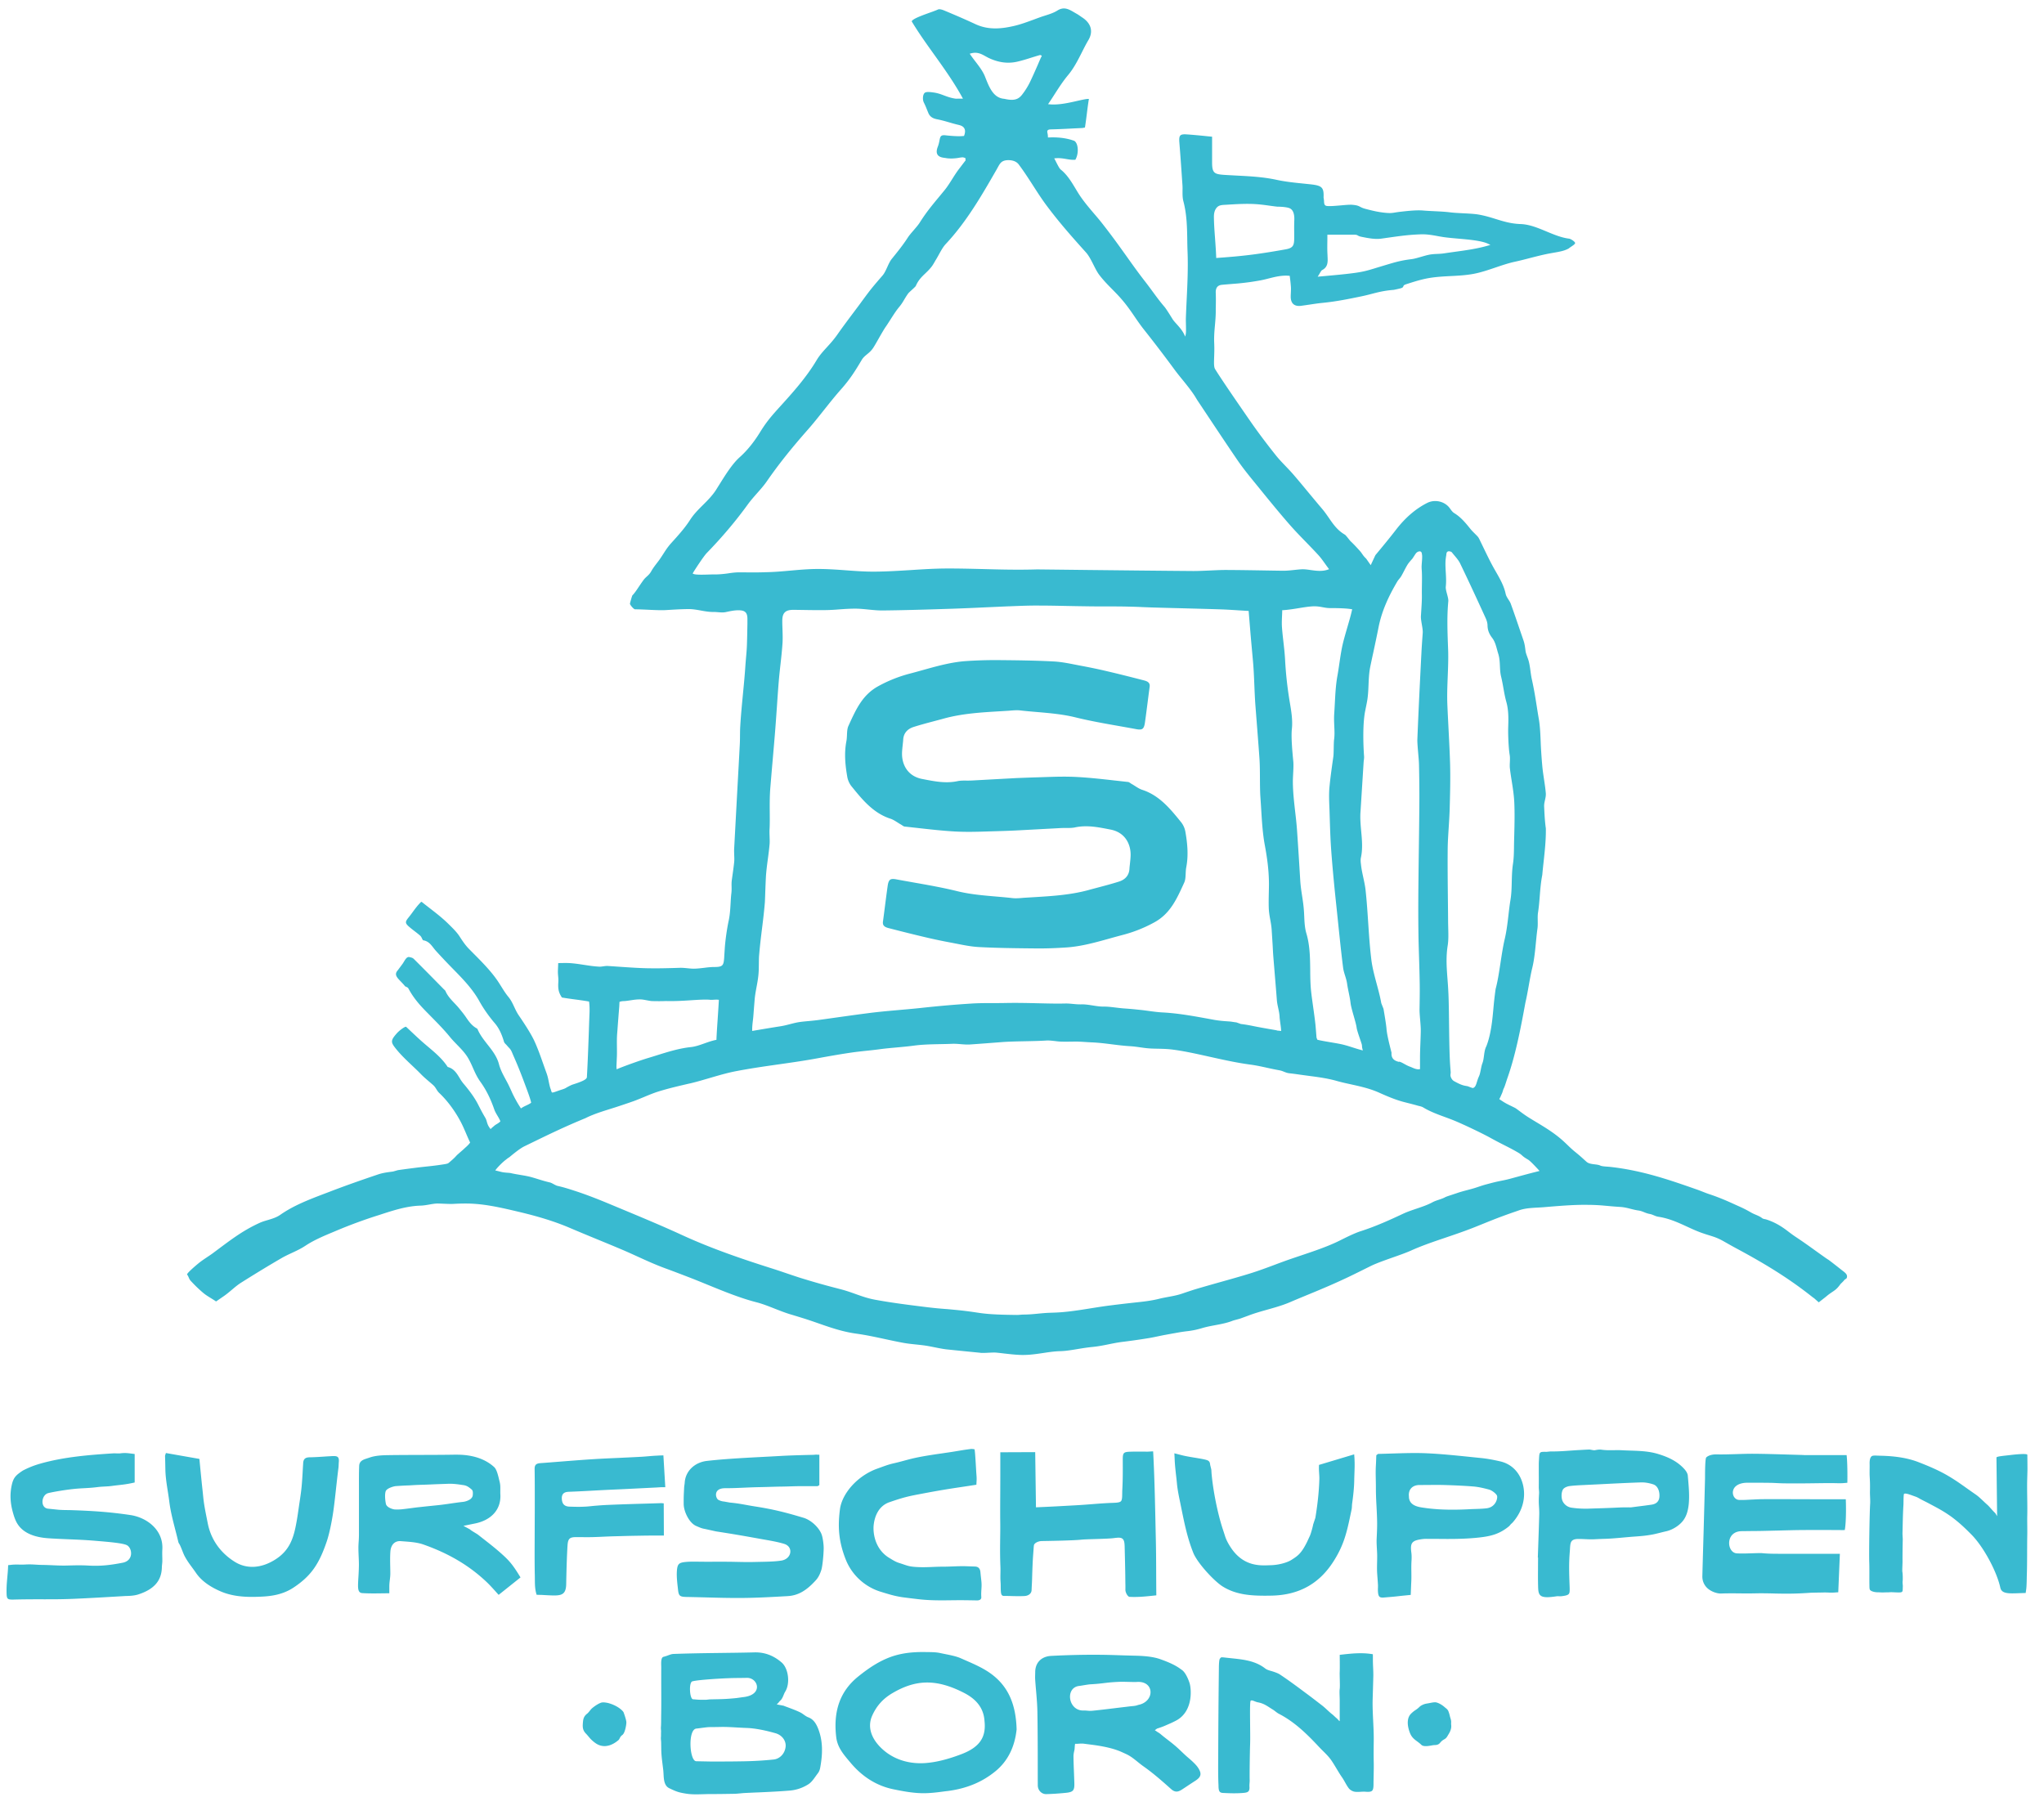
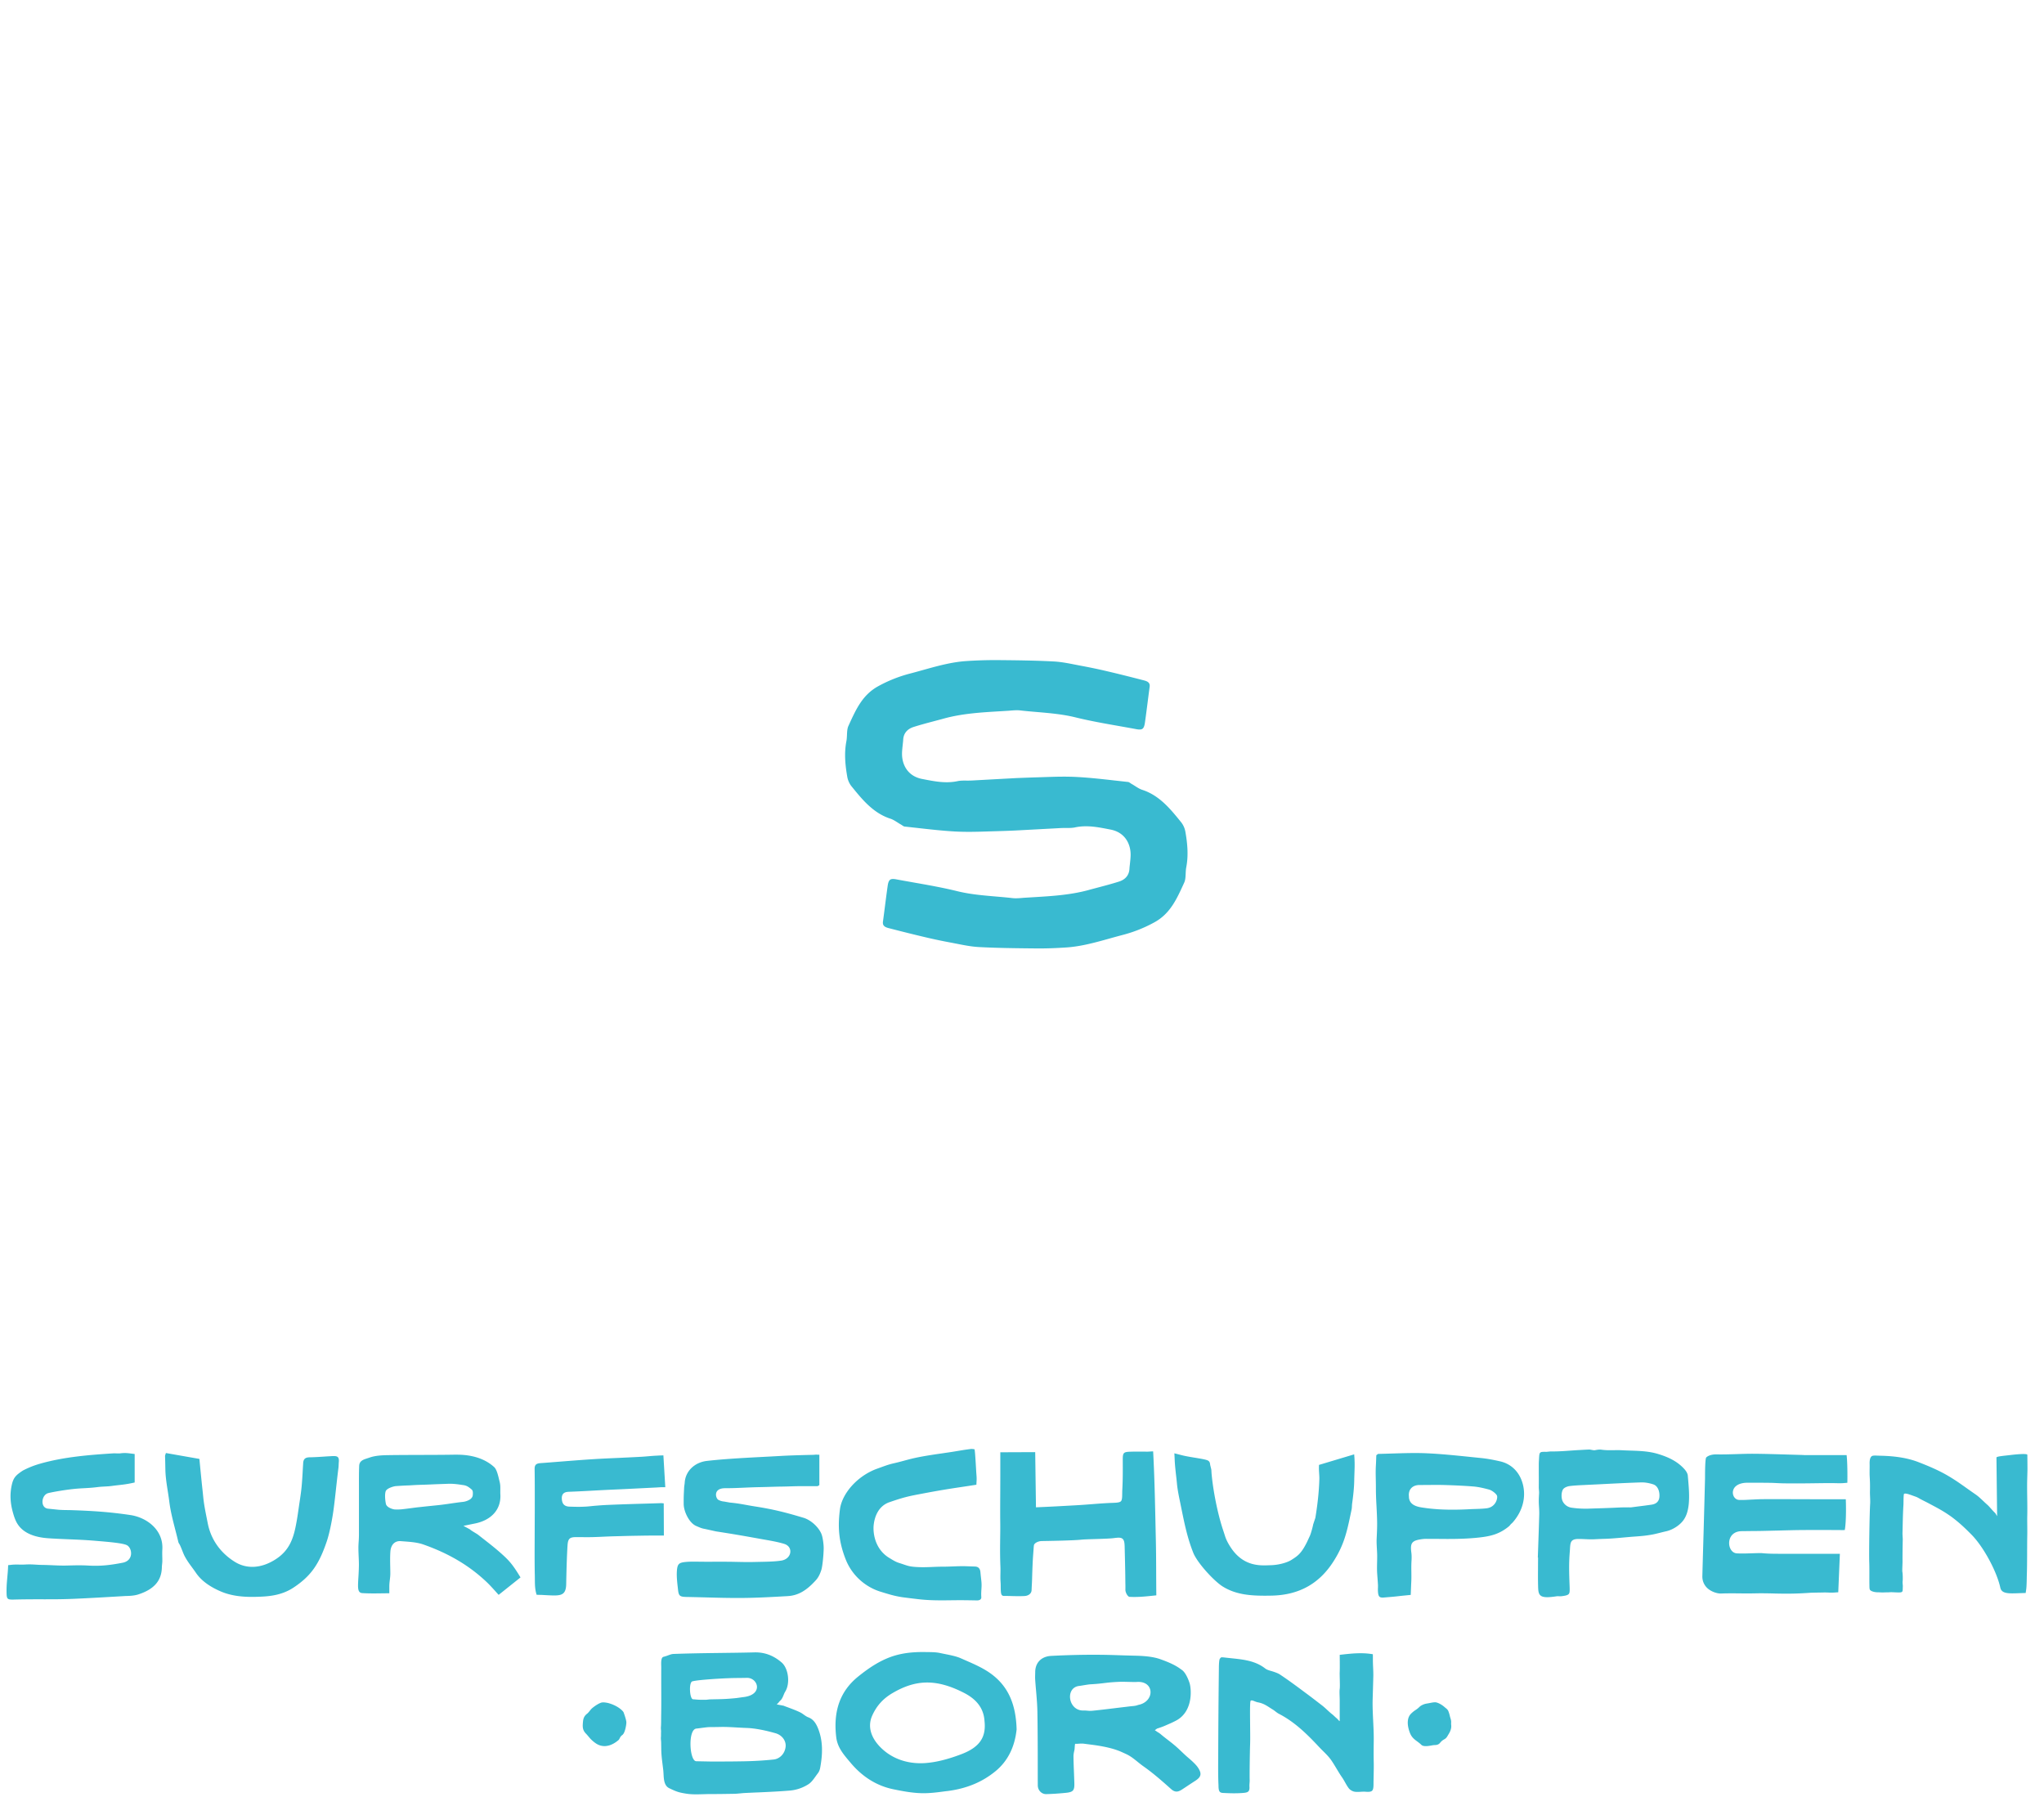
<svg xmlns="http://www.w3.org/2000/svg" width="430" height="380" fill="none">
  <path fill="#39BAD0" d="M139.528 372.389c.03.26.04.53.06.8.06 1.15.12 2.5 1.21 3.02 1.58.76 2.05.9 3.54 1.14 1.14.19 2.35.15 3.52.12.46-.01.91-.03 1.37-.03 1.89 0 3.64-.03 5.35-.06.36-.01.72-.05 1.08-.08.3-.03.6-.06.9-.08 1.04-.05 2.09-.1 3.13-.14 2.23-.1 4.13-.19 6.39-.37 1.34-.11 2.64-.5 3.93-1.3.85-.53 1.33-1.41 2.07-2.38.22-.28.39-.69.47-1.15.51-2.77.63-5.56-.46-8.27-.52-1.29-1.14-1.98-2.07-2.33-.58-.22-1.05-.7-1.59-.98-1.04-.55-3.38-1.34-3.58-1.45l-1.44-.27.4-.41c.21-.32.42-.42.61-.7.38-.57.45-1.06.77-1.58 1.08-1.73.69-4.89-.76-6.14-1.65-1.43-3.51-2.14-5.54-2.12h-.11c-5.44.14-11.03.11-17.09.33-.56.02-1.09.31-1.64.47-.13.04-.35.11-.48.14-.62.17-.45 1.61-.46 2.32-.02 4.13.04 6.79-.02 10.15-.01.72.01 1.61-.05 2.32-.03.34.05.68.03 1.02-.02.22 0 .78-.02 1-.05.49.03.71.04 1.21.01.41.01.81.02 1.22 0 1.54.24 3.02.42 4.58zm6.11-18.66c1.07-.32 5.88-.62 8.23-.69 1.15-.03 2.17-.02 3.25-.05 2.36-.05 3.55 3.57-.74 4.05-.04 0-1.48.21-1.53.21-2.42.24-3.38.22-5.57.27l-.73.08h-1c-.66.01-1.39-.09-1.73-.1-.75 0-.94-3.54-.18-3.77zm.85 9.93c.75-.07 2.12-.3 2.78-.31.61-.02 1.24 0 1.85-.02 2.13-.07 3.79.13 5.96.2 1.7.06 3.78.46 6.04 1.1 1.4.39 2.25 1.57 2.16 2.78-.12 1.46-1.19 2.62-2.54 2.76-1.94.2-3.95.33-6.15.37l-1.87.03c-1.76.02-3.52.02-5.23.02l-3.01-.06c-1.43.02-1.82-6.69.01-6.87zm142.42-11.062c.02-.94-.09-2.32-.09-3.31 0-.41 0-.84-.01-1.27-2.37-.4-4.54-.15-6.97.13 0 0 .04 2.83 0 3.57-.04.74.09 3.05 0 3.6-.09.55 0 1.71 0 2.31v4.48l-.28-.22c-.07-.17-.48-.49-.6-.6-.3-.28-.47-.45-.62-.57-.8-.61-1.39-1.28-2.18-1.9-1.08-.83-2.16-1.67-3.25-2.48l-.26-.19c-1.74-1.3-3.54-2.64-5.38-3.86-.38-.25-.86-.42-1.32-.58-.55-.19-1.33-.33-1.78-.69-2.31-1.8-5.12-1.93-7.94-2.24l-.54-.06c-.25-.03-.47-.05-.65-.05-.25 0-.3.19-.4.28-.18.16-.22 1.4-.22 2.01-.09 7.63-.12 12.67-.14 18.34-.01 2-.04 4.37.06 6.28v.24c.04.83.11 1.34.9 1.38 1.19.06 2.6.13 4.18.01 1.04-.08 1.51-.2 1.43-1.34-.03-.42.07-1.01.05-1.43-.04-.7.03-5.83.09-7.48.09-2.19-.16-8.96.12-9.16.31-.23.86.22 1.57.35 1.3.24 2.04.88 3.08 1.51.46.28.8.64 1.28.89 3.49 1.79 6.23 4.6 8.49 7.02.27.28.54.56.82.83.51.51 1.04 1.03 1.49 1.62.71.91 1.78 2.91 2.44 3.83.55.77.89 1.62 1.48 2.39.22.28.62.54 1.02.66.72.2 1.69-.02 2.51.05.73.06 1.13 0 1.35-.2.22-.2.31-.61.31-1.36 0-1.26.08-3.26.05-4.5-.04-1.62-.02-3.11 0-4.75.03-2.76-.31-5.94-.23-8.65.05-1.65.1-3.27.14-4.89zm-89.491 24.191c3.96-.52 7.24-1.88 10.03-4.18 2.54-2.09 4.03-5.05 4.42-8.78-.14-5.17-1.7-9.19-5.75-11.96-1.53-1.05-3.301-1.82-5.011-2.57l-.959-.42c-1.23-.55-3.01-.81-4.36-1.11-.82-.18-1.71-.19-2.56-.2-.19 0-.37 0-.56-.01-.75-.01-1.46 0-2.14.04-2.04.11-3.78.47-5.37 1.07-2.12.81-4.171 2.06-6.641 4.06-3.76 3.04-5.259 7.21-4.599 12.74.25 2.09 1.45 3.52 2.73 5.04l.27.32c2.5 2.99 5.52 4.87 8.98 5.59 1.78.37 3.85.77 5.85.83 1.7.06 3.44-.17 5.13-.4l.54-.06zm-4.961-5.86c-3.75.21-7.099-1.05-9.449-3.56-1.75-1.87-2.541-4.16-1.521-6.43.92-2.06 2.271-3.56 4.231-4.72 4.91-2.9 9.22-3.06 15.03-.1 2.42 1.23 4.2 3.04 4.37 5.99.37 3.41-1.071 5.48-4.821 6.92-2.87 1.1-5.339 1.71-7.549 1.88-.11 0-.201.02-.291.02zm32.523-4.09c.16-.01.31-.02.46-.02.19-.01.37 0 .55.02l1.39.18c2.08.26 4.67.69 6.65 1.6.28.13.57.26.85.39 1.39.63 2.4 1.7 3.65 2.58 2.02 1.42 3.85 3.02 5.85 4.81.84.75 1.5.58 2.25.1.46-.3.92-.6 1.38-.91.48-.32.96-.63 1.44-.94 1.24-.8 1.4-1.48.63-2.69-.3-.48-.73-.91-1.14-1.3-.34-.33-.72-.65-1.08-.96-.68-.58-1.39-1.3-2.06-1.91-1.32-1.21-2.48-1.97-3.58-2.91-.15-.13-.25-.2-.43-.32-.13-.09-.46-.27-.52-.35l-.33-.2.46-.34c.57-.19 1.04-.34 1.54-.55 1.04-.45 2.08-.89 2.79-1.32 3.3-2.03 2.9-6.56 2.51-7.74-.27-.84-.85-2.18-1.56-2.7l-.36-.26c-1.26-.92-2.82-1.53-4.24-2.04-1.6-.57-3.63-.69-5.22-.73-1.47-.03-2.94-.08-4.4-.13-4.35-.14-8.88-.06-13.3.17-2.06.1-3.36 1.4-3.38 3.37 0 .15-.01.29-.01.44-.01.38-.02.76 0 1.14.05.8.12 1.59.19 2.39.13 1.5.26 3.04.28 4.57.05 3.07.07 6.77.07 9.79 0 1.84 0 3.68.01 5.52 0 .54.2 1.03.57 1.38.33.32.76.49 1.21.48 1.23-.03 2.54-.11 4.13-.27 1.55-.16 1.83-.49 1.78-2.1-.02-.66-.05-1.33-.07-1.99-.05-1.18-.1-2.39-.11-3.59 0-.45.1-.89.2-1.32.05-.19.07-.95.11-1.14l.03-.17h.17c.24 0 .45-.01.64-.03zm.06-12.15c.46-.05 1.74-.3 2.33-.34 2.97-.16 3.22-.42 6.33-.53.77-.03 2.75.08 3.52.03 3.71-.22 3.74 4.18.21 4.84l-.16.06c-.35.12-.73.16-1.09.19l-.32.03-2.01.24c-2.11.25-3.99.5-6.14.71h-.06c-.57.05-1.14-.08-1.7-.06-3.25.1-3.94-4.84-.91-5.17zm-95.868 5.523c-.32-.51-1.45-1.45-3.21-1.92 0 0-.85-.21-1.34-.12-.48.09-1.35.61-2.05 1.2-.34.28-.69.87-1.04 1.14-.8.62-.85 1.26-.91 1.96-.05.7-.11 1.45.58 2.18.3.31.58.65.85.97.35.42.97.95 1.44 1.24 2.24 1.36 4.34-.55 4.62-.78.28-.23.25-.67.81-1.07s.83-2.05.85-2.61c.02-.56-.6-2.19-.6-2.19zm170.719-2.082c-.63.02-.96.15-1.76.27-.46.07-1.11.32-1.48.67-.46.45-.72.59-1.01.79-.22.15-.45.33-.81.68-.34.35-.54.78-.62 1.25-.17.93.09 2 .42 2.83.54 1.33 1.46 1.56 2.38 2.46.55.55 2.12.11 2.61.06.44-.02.93.01 1.33-.48.79-.96 1.06-.51 1.64-1.56.17-.31.83-1.17.7-2.2-.04-.31.02-.59-.02-.88-.05-.34-.19-.67-.26-1-.07-.32-.17-.65-.3-.99-.16-.42-.48-.6-.79-.87-.69-.62-1.57-1.04-2.03-1.03zM173.28 325.68c0-.88-.21-2.24-.42-2.82-.5-1.41-2.15-3.05-3.83-3.55-3.83-1.15-6.36-1.78-10.11-2.37-2.19-.34-3.21-.63-5.39-.83l-1.16-.21c-.59-.05-.93-.2-1.24-.36-.58-.29-1.18-2.45 1.42-2.45 2.8 0 4.19-.17 7.56-.23 1.53-.03 3.15-.1 4.39-.11 1.46-.02 2.65-.09 4.11-.09h3.38s.15-.07.24-.13c.04-.03.09-.06.14-.09v-6.39c-.15-.01-.29 0-.43-.01-.36-.04-.59.03-.87.03l-1.35.03c-1.84.05-3.74.1-5.61.21-4.6.27-10.5.48-15.41 1.04-2.53.29-4.55 2.13-4.66 4.66l-.11.81c-.08 1.73-.11 1.81-.1 3.57 0 1.6 1.16 4.01 2.62 4.64.6.26 1.18.53 1.8.62l2.35.52c4.24.66 5.51.89 9.8 1.66 1.36.24 3.19.54 4.57.97 2.01.62 1.59 3.18-.61 3.52-1.62.25-3.71.24-5.65.29-1.23.03-2.49.01-3.7-.02-.67-.01-1.34-.03-2.01-.03-1.16-.01-2.33 0-3.49 0h-1.26c-.39 0-.8-.01-1.2-.01-.37-.01-.75-.01-1.12-.01-.54 0-1.07.01-1.6.06-1.52.13-1.82.43-1.93 1.88-.08 1.13.05 2.31.18 3.45l.05.45c.15 1.38.36 1.56 1.85 1.59 1.3.02 2.61.06 3.91.09 2.48.07 5.05.14 7.58.12 3.17-.02 6.28-.19 9.74-.39 2.29-.13 4.04-1.26 5.93-3.35.61-.67.92-1.47 1.14-2.14.25-.75.5-3.38.5-4.62zm-69.069 9.079c.22.25.45.5.69.77l4.6-3.67c-1.49-2.46-2.25-3.39-3.62-4.64-1.79-1.64-3.41-2.84-5.28-4.32-.34-.27-1.4-.82-1.77-1.17l-1.34-.72 2.25-.46c3.42-.63 5.71-2.82 5.52-6.16-.02-.3-.01-.6-.01-.9.01-.58.01-1.13-.12-1.65l-.05-.21c-.23-.92-.52-2.43-1.12-2.98-2.07-1.9-4.93-2.61-7.78-2.61h-.71c-2.32.04-4.67.04-6.95.05-2.29.01-4.66.01-6.99.05-1.3.02-2.66.1-3.85.53-.13.05-.28.09-.42.14-.81.26-1.65.52-1.7 1.57-.06 1.27-.05 3-.05 4.23v10.35c0 .47-.03.95-.06 1.41-.03.48-.06.98-.05 1.47 0 .55.03 1.1.05 1.64.03.64.06 1.29.05 1.94-.01.63-.05 1.57-.09 2.19-.04.62-.08 1.27-.09 1.9-.01.96.14 1.61.89 1.65 1.38.09 2.8.07 4.16.05.51-.01 1.02-.01 1.53-.01v-1.41c0-1.05.21-1.78.21-2.74 0-.48-.01-.96-.02-1.44-.02-1.03-.04-2.1.03-3.15.05-.79.32-1.42.77-1.81.33-.28.75-.43 1.22-.43.07 0 .14 0 .2.01l.8.06c1.34.1 2.72.21 3.97.65 5.56 1.96 9.89 4.6 13.52 8.11.55.54 1.06 1.11 1.61 1.71zm-6.84-18.79c-1.82.2-3.4.5-5.22.69-1.27.13-2.54.26-3.81.4-.6.06-1.2.14-1.8.22-.71.09-1.43.19-2.15.26-.24.02-.49.03-.74.03-.2 0-.4 0-.61-.01-.24 0-1.69-.35-1.86-1.18-.17-.83-.26-1.97-.05-2.63.21-.66 1.73-1.07 2.13-1.1.85-.06 1.65-.11 2.45-.14.45-.01.89-.04 1.34-.07 1.21-.07 2.41-.08 3.61-.14 1.44-.07 2.48-.09 3.66-.14.81-.03 1.81.07 2.7.21.83.13 1.15.09 2.19.98.33.28.27.78.25 1.15-.02.41-.28.78-.71 1.02-.41.24-.91.4-1.38.45zm-62.582-6.822c.04 2.26.55 4.53.83 6.791.25 2.01.78 4.039 1.28 5.989.22.84.43 1.681.63 2.521.02.1.09.209.16.319l.09.151c.34.61.75 1.889 1.09 2.509.75 1.39 1.46 2.161 2.36 3.481 1.18 1.72 2.99 2.929 5.12 3.859 2.23.98 4.72 1.241 7.34 1.181 2.59-.06 5.44-.201 8.12-1.991 3.67-2.45 5.32-4.939 6.92-9.639.57-1.68 1.08-4.231 1.38-6.301.35-2.38.66-5.809 1.08-9.129.06-.44.05-.931.09-1.341.1-1.25-.47-1.259-1.61-1.199-.54.03-1.08.06-1.62.1-.96.06-1.96.129-2.94.139-.89.02-1.28.37-1.33 1.22-.02.38-.05.77-.07 1.15-.06 1.12-.17 3.071-.3 4.211-.11 1-.26 2.01-.41 2.99-.25 1.66-.42 3.11-.8 4.98-.57 2.82-1.49 5.11-4.11 6.84-3 1.97-6.15 2.22-8.76.56-3.02-1.91-4.97-4.71-5.63-8.09-.35-1.81-.74-3.551-.93-5.361-.06-.61-.12-1.22-.19-1.84-.16-1.46-.3-2.909-.45-4.429a634.6 634.6 0 0 1-.18-1.891l-7.05-1.239c-.03.119-.07.21-.09.29-.06.17-.09.279-.09.359.04.92.05 1.87.07 2.81zm169.596-4.319s-.1 0-.15.01c-1.86.24-2.4.37-4.14.64l-1.83.27c-1.66.24-3.37.49-5.04.82-2.16.43-3.16.82-5.27 1.3-1.21.27-2.16.67-3.33 1.08-4.33 1.53-7.49 5.32-7.92 8.55-.47 3.58-.32 6.69 1.2 10.56 1.31 3.33 4.07 5.79 7.32 6.8 1.79.55 3.14.98 4.94 1.21 1.16.15 1.66.21 2.85.35 3.55.43 6.53.2 9.92.24.84.01 1.67.02 2.5.04.28.01.65-.03.85-.24.12-.12.17-.29.15-.52-.08-1.29.15-1.99.02-3.25-.07-.69-.14-1.22-.2-1.91-.07-.8-.44-1.19-1.17-1.21l-1.78-.06c-1.69-.06-3.33.1-5.04.09-1.74.01-3.36.17-5.08.09-2.12-.09-2.26-.32-4.06-.88-.75-.23-1.39-.66-1.93-.98-3.12-1.81-3.58-5.26-3.4-6.98.2-1.89 1.07-4.03 3.3-4.81 2.95-1.02 4.07-1.27 6.36-1.7 3.11-.59 4.83-.9 8.07-1.39 1.29-.19 2.58-.39 3.88-.59.01-.29.02-.57.04-.84.04-.7-.04-1.24-.08-1.95-.09-1.57-.26-4.65-.37-4.67-.25-.04-.44-.07-.61-.07zm-66.365 1.419c-1.1.06-2.06.171-3.09.231-1.61.09-3.21.159-4.82.239-1.81.08-3.69.16-5.53.28-2.34.15-4.71.34-7.01.52-1.3.1-2.6.211-3.9.301-.91.07-1.22.39-1.2 1.28.04 2.72.03 5.479.03 8.149 0 .98-.01 1.971-.01 2.951s-.01 2.04-.01 3.06c-.01 2.45-.03 5.779.03 8.269.03 1.34-.06 2.631.38 3.981.23.02.98.029 1.21.039.56.04 1.94.111 2.48.111 1.61-.01 2.49-.29 2.53-2.37.05-2.75.14-5.951.28-8.141.1-1.56.53-1.769 1.94-1.769h.08c.4 0 .8.01 1.2.01.78.01 1.33.01 2.12-.01 1.23-.03 2.02-.081 3.25-.131 1.03-.04 1.7-.049 2.73-.079 1.24-.04 2.48-.061 3.72-.081l1.04-.019c.65-.01 1.29-.011 1.94-.021h2.25l-.03-6.77c-.04 0-.08-.01-.12-.01-.19-.02-.35-.04-.52-.03l-2.59.081c-2.74.08-5.57.16-8.36.28-1 .04-1.67.089-2.66.169-.78.06-1.3.14-2.08.19-1.35.08-2.15.05-3.48.01-1.09-.03-1.6-.58-1.63-1.73-.03-1.34 1.01-1.38 1.63-1.4 2.73-.1 4.79-.24 7.61-.38 1.89-.09 3.43-.15 5.32-.25l5.4-.269c.39-.02.78-.06 1.25-.06h.56l-.4-6.69c-.64 0-1.06.039-1.54.059zm227.766 28.972c1.2.01 2.43.02 3.65-.01.37-.01.73-.01 1.1-.01.99 0 1.99.02 2.96.05 2.7.06 4.59.04 7.5-.17l1.45-.03c.83 0 1.36-.05 2.28 0 .4.02.82.02 1.36-.02.2-.02.41-.03.63-.04l.34-8.09h-3.33c-2.81 0-5.52 0-8.23-.01h-.78c-1.38 0-2.81 0-4.2-.15-2.16.02-3.58.15-5.14.06-2.13-.12-2.5-4.64 1.04-4.67l2.48-.03c.77 0 1.54-.01 2.3-.03.98-.02 1.96-.05 2.95-.07 1.44-.04 2.93-.08 4.4-.1 2.24-.02 4.52-.02 6.73-.01.93 0 2.8.03 2.81 0 .37-1.95.24-6.28.21-6.47h-4.88c-1.27 0-2.55-.01-3.82-.01-2.78-.01-5.66-.02-8.48-.01-.81 0-1.63.04-2.43.08-.93.04-1.89.12-2.84.08-1.71-.07-2.31-3.62 1.82-3.62.87 0 4.72 0 5.57.05.65.03 1.31.07 1.97.08 4.08.06 7.07-.05 10.07-.05.75 0 1.81.06 2.54 0 .29-.03.81-.06.81-.07.04-1.4.02-4.39-.15-5.82h-8.86s-.09 0-.13-.01c-.03 0-.05 0-.08-.01l-3.08-.09c-2.38-.07-4.84-.15-7.27-.17-1.25-.01-2.51.03-3.73.07-1.38.04-2.81.09-4.22.06-1.15-.02-1.86.34-2.16.64-.28.28-.25 3.95-.26 4.47-.09 3.51-.19 7.4-.29 10.91-.09 3.2-.19 6.4-.27 9.61-.02.92.32 1.78.97 2.43.7.7 1.94 1.23 2.98 1.21 1.26-.05 2.51-.04 3.71-.03zM242.588 305.34c-.37 0-.95.07-1.31.06-.94-.01-2.57-.02-3.47.01-1.45.04-1.62.22-1.61 1.71v.16c.01 1.97.02 4.01-.09 6.01-.06 1.1.04 2-.23 2.46-.28.46-1.36.39-2.7.46-2.31.12-4.32.33-6.63.46l-4.34.24c-.81.04-1.61.08-2.5.12l-1.77.08-.02-1.57c-.05-3.42-.09-6.67-.14-10.04l-7.34.03v5.04c0 1.05-.01 2.09-.01 3.14-.01 2.24-.03 4.55 0 6.82.03 2.63-.12 5.33.03 9.01.05 1.14-.05 2.11.03 3.23.06.78.01 1.18.06 1.96.05.79.21 1.03.72 1.03h.03c1.09-.02 2.76.1 4.27.01.78-.05 1.43-.51 1.45-1.24.03-.89.07-1.28.1-2.18.03-1.06.06-2.13.11-3.19.04-.94.08-1.56.15-2.48l.04-.53c.03-.41.04-.7.09-1.04.07-.48.89-.88 1.62-.9.88-.02 6.51-.09 8.45-.3 1.04-.11 5.42-.14 6.74-.32.38-.05.71-.09.99-.09.36 0 .64.06.85.24.34.29.42.83.44 1.72.04 1.63.08 3.25.11 4.88.03 1.28.02 2.01.05 3.28v.36c0 .47-.04.63.1 1.03.13.39.48.93.77.94 1.84.08 3.14-.05 5.63-.32-.05-4.2-.01-7.47-.1-11.59-.14-6.06-.23-12.33-.57-18.7zM29.122 335.427c3.29-1.07 4.86-2.87 4.93-5.67 0-.41.1-.95.1-1.37 0-.83-.05-1.57 0-2.42.24-4.05-3.2-6.7-6.72-7.23-4.4-.66-8.06-.88-12.11-1.02-1.34-.05-2.26 0-3.46-.14l-1.75-.18c-1.71-.18-1.43-2.91.05-3.28.96-.24 4.19-.82 6.55-.97 1.35-.09 2.22-.09 3.89-.3.97-.12 1.96-.1 2.91-.23 1.79-.25 2.76-.25 4.82-.73v-5.99c-1.43-.18-1.93-.28-3.03-.14-.35.05-1.08-.02-1.43 0-5.17.33-10.21.74-15.1 2.08-1.38.38-2.54.81-3.83 1.47-.28.14-.76.5-1.01.69-.79.61-1.16 1.18-1.42 2.26-.46 1.94-.36 3.79.12 5.63.26.99.58 2.03 1.13 2.84 1.21 1.79 3.43 2.68 6.35 2.89 1.45.1 2.93.16 4.36.22 1.76.07 3.59.15 5.38.3l.72.06c2.24.19 5.26.44 6.12.88 1.15.6 1.48 3.23-.88 3.69-2.52.49-4.63.75-7.2.6-1.49-.09-3.01-.05-4.48-.01-1.9.05-3.36-.11-5.32-.13-1.37-.02-2-.17-3.56-.08-.67.04-1.53-.01-2.2.01-.35.01-.69.05-1.03.09l-.31.03c-.06 2.18-.39 3.74-.33 5.9.03 1.29.22 1.37 1.57 1.34 4.97-.13 8.14.03 12.39-.15 3.79-.16 7.68-.4 11.11-.6h.12c.86-.02 1.75-.08 2.55-.34zm291.257-23.109c-.63-2.53-2.36-4.31-4.76-4.87-1.52-.35-2.86-.59-4.09-.71l-1.95-.2c-3.12-.32-6.35-.66-9.54-.8-2.33-.1-4.72-.02-7.03.05-.96.03-2.15.07-3.11.09-.01.01-.07.06-.13.1-.06.05-.13.1-.23.17-.03.64-.05 1.46-.09 2.12-.1 1.63.01 3.15 0 4.83 0 1.27.06 2.57.13 3.82.06 1.15.12 2.33.13 3.5.01 1.11-.05 2.24-.1 3.33-.05 1.13.1 2.39.11 3.53.01 1.34-.09 2.61.01 3.93.05.7.11 1.4.15 2.11.02.26.01.52 0 .78-.01.28-.01.55.01.81.04.55.14.86.33 1.02.18.15.46.2.93.16 1.24-.11 2.06-.16 3.37-.32.51-.06 1.73-.17 2.26-.23l.09-2.31c.12-1.77-.03-3.11.07-4.82.03-.52.05-1.14-.03-1.75-.27-2.03.1-2.54 2.09-2.83.38-.06.76-.09 1.22-.08 1.35 0 2.7.01 4.05.02 2.24.01 4.59-.05 6.87-.3 2.56-.28 4.36-.76 6.3-2.36.19-.16.32-.38.5-.54.13-.11.25-.22.35-.34 2.04-2.37 2.76-5.19 2.09-7.91zm-7.65 5c-1.19.14-2.36.13-3.59.19-1.28.07-2.48.1-3.61.1-2.12 0-4-.12-5.77-.37-1.21-.17-3.43-.38-3.36-2.52l-.02-.06v-.06c-.04-1.48.99-2.18 2.24-2.18h.26c.56 0 1.13-.01 1.69-.01 1.06-.01 2.16-.02 3.24.01 2.41.07 4.36.17 6.15.31 1.05.09 2.12.33 3.33.66.59.16 1.45.85 1.63 1.25.21.48-.21 2.45-2.19 2.68zm87.539 15.261c.04-.3.02-1.58-.07-1.93-.04-.17.04-1.75.04-2.07-.01-1.52.01-3.13.05-4.77l-.06-1.11c.05-1.81.07-4.06.19-5.9.05-.79 0-1.56.09-2.39.06-.53 1.71.21 2.49.46.26.09.6.27.83.41l.18.1c.54.29 1.21.61 1.75.9 1.25.67 2.24 1.17 3.46 1.94.4.25 1.14.75 1.52 1.04 1.59 1.21 2.64 2.22 3.98 3.57 2.53 2.54 5.34 7.74 6.09 11.18.34 1.57 2.37 1.17 5.34 1.13.03-.26.07-.52.11-.78.1-.69.11-2.31.13-3.02.09-2.62.04-5.72.09-8.29.03-1.29-.03-2.92 0-4.22.06-2.49-.08-5.16-.01-7.65l.05-1.87c.01-.4-.02-2.83-.02-3.23 0-.4-3.29 0-3.46.02-1.5.18-3.05.29-3.04.55l.14 12.32-.38-.63c-.44-.37-1.25-1.39-1.63-1.72-.8-.7-1.67-1.62-2.42-2.15-2.49-1.71-3.73-2.72-5.95-4.02-2.1-1.23-4.38-2.15-6.21-2.86-2.39-.92-5.02-1.24-7.54-1.32l-.99-.03c-.54-.02-1.09-.06-1.32.17-.28.28-.4.78-.38 1.58.02.74-.03 1.83.01 2.57.07 1.18.09 1.98.06 3.18-.02.77.09 1.88.04 2.63-.13 2.04-.26 10.42-.19 12.25.05 1.2.01 3.4.03 4.61.02.7-.02 1.08.17 1.3.2.22.79.45 1.6.46.37 0 .74.04 1.12.03.33-.01.66-.02 1-.02.23 0 .59-.04.82-.03 2.55.11 2.26.18 2.32-1.17.03-.31-.09-.73-.03-1.22zM284.895 311.32c.02-1.16.12-2.81.07-3.94-.01-.28-.01-.63-.06-1.06-.01-.11 0-.24-.03-.35l-7.4 2.22c0 .23-.01.46-.01.69-.01.61.11 1.66.09 2.28-.08 2.83-.41 5.55-.84 8.17l-.46 1.38c-.08.5-.48 1.94-.69 2.4-.1.21-.5 1.08-.6 1.29-1.25 2.54-2.06 2.98-3.26 3.76-.76.5-2.49 1.08-4.39 1.13-1.87.05-5.54.48-8.31-3.6-.64-.95-1.04-1.75-1.29-2.52-.16-.51-.33-1.03-.5-1.54-1.07-3.29-1.99-7.9-2.32-11.45-.03-.29-.04-.59-.06-.89-.02-.3-.24-.96-.27-1.26-.07-.71-.5-.83-1.14-.98-1.25-.29-3.41-.54-4.76-.89-.52-.13-1.05-.27-1.61-.41.03.5.05.99.07 1.45.05 1.14.22 2.6.34 3.65.05.41.09.83.13 1.25.15 1.59.52 3.18.83 4.73.73 3.57 1.31 6.58 2.6 9.83.85 2.15 4.41 6.01 6.23 7.13 2.91 1.79 6.13 1.99 10.27 1.9 5.78-.12 10.01-2.53 12.97-7.15 2.07-3.22 2.77-5.78 3.6-9.83.04-.18.2-.94.24-1.13.09-.43.06-.87.12-1.29.22-1.58.42-3.29.44-4.97zm38.661 18.468c-.01 1.46-.02 2.54.02 4.02.04 1.51.19 2.32 2.29 2.2.53-.03 1.08-.1 1.61-.18.31-.05.67.03.98-.01.84-.1 1.37-.21 1.59-.5.18-.24.19-.65.16-1.5-.11-2.92-.17-4.89.03-7.32.14-1.8-.06-2.73 1.86-2.73h.06c.43 0 .85.02 1.28.04.68.03 1.38.06 2.06.02.74-.04 1.48-.07 2.22-.09 1.92-.06 4.14-.33 6.13-.47 1.29-.09 2.17-.16 3.42-.37 1.1-.18 2.19-.51 3.27-.75 1.29-.29 2.69-1.16 3.49-2.17.71-.9 1.1-2.05 1.25-3.65.15-1.71 0-3.49-.15-5.2l-.06-.69c-.03-.4-.31-.92-.74-1.39-1.34-1.47-3.1-2.46-5.73-3.22-2.41-.69-4.9-.58-7.35-.72-1.52-.08-2.82.1-4.37-.12-.43-.06-.87.02-1.35.11-.32.06-.93-.16-1.26-.14-.64.03-1.28.06-1.93.1-2.17.11-3.96.33-6.17.3l-.81.08c-1.5-.02-1.51-.02-1.59 1.49-.03.57-.05.68-.05 1.34v1.66c.01.96.01 1.92 0 2.88-.01.48.09.94.06 1.42-.03.5-.06 1.01-.06 1.51 0 .43.02.86.05 1.29.03.49.06 1 .05 1.5-.06 2.27-.14 4.54-.22 6.81l-.08 2.33h.05v.2c0 .64-.01 1.28-.01 1.92zm5.21-16.37c.24-.47 1.01-.73 1.46-.78 1.01-.13 2.04-.17 3.03-.22l3.12-.15c2.91-.15 5.91-.3 8.87-.4.78-.02 1.67.12 2.57.42.94.31 1.39 1.51 1.27 2.69-.09.88-.65 1.43-1.63 1.57-.98.15-1.97.27-2.93.39l-1.38.18s-1.64-.01-2.45.03c-2.13.11-4.34.17-6.51.24-.22.01-.45.01-.67.01-.98 0-1.96-.07-2.91-.21a2.48 2.48 0 0 1-1.84-1.3c-.34-.66-.34-1.8 0-2.47zm-88.075-170.267c-2.6-.67-5.15-1.32-7.73-1.92-1.81-.43-3.67-.82-5.52-1.16l-1.24-.24c-1.47-.29-3-.59-4.5-.67-3.95-.21-7.81-.25-12.08-.29-1.96 0-4.06.05-6.41.21-3.04.21-6.02 1.04-8.9 1.84-.95.27-1.9.53-2.85.78-2.36.61-4.64 1.52-6.77 2.7-3.21 1.79-4.57 4.75-6.01 7.89l-.19.42c-.25.54-.28 1.19-.31 1.88-.02.44-.04.9-.12 1.33-.52 2.68-.2 5.3.18 7.5.12.71.46 1.47.9 2.01l.05.06c2.22 2.74 4.52 5.57 8.11 6.74.56.18 1.06.51 1.55.82.23.15.45.29.69.42.09.05.17.11.26.17.18.12.35.24.51.25.85.09 1.69.19 2.54.28 2.65.3 5.38.61 8.08.76 2.37.13 4.81.06 7.16-.02l1.72-.05c1.31-.04 2.66-.08 3.99-.15 0 0 6.21-.33 9.31-.5.37-.02.75-.02 1.11-.02.69 0 1.34.01 1.97-.13 2.4-.51 4.74-.06 7 .38l.42.08c3.18.61 4.28 3.19 4.24 5.39-.01.59-.08 1.19-.14 1.76-.04.39-.09.77-.11 1.16-.09 1.3-.85 2.21-2.21 2.64-1.48.47-3 .87-4.47 1.26-.63.17-1.27.33-1.9.51-3.79 1.04-7.74 1.28-11.55 1.51l-1.97.12c-.16.01-.32.02-.48.04-.67.05-1.37.11-2.05.03-1.19-.14-2.4-.24-3.57-.34-2.64-.23-5.38-.46-8.04-1.12-3.01-.74-6.12-1.29-9.13-1.82-1.22-.22-2.45-.43-3.67-.66a3.85 3.85 0 0 0-.68-.08c-.27 0-.47.05-.62.16-.26.19-.42.58-.52 1.29-.2 1.4-.38 2.81-.56 4.21-.14 1.1-.28 2.2-.43 3.29-.1.75.22 1.14 1.17 1.38 2.48.64 5.12 1.31 7.73 1.92 1.81.43 3.67.82 5.52 1.16l1.24.24c1.47.29 3 .59 4.5.67 3.95.21 7.81.25 12.08.29 1.96.02 4.06-.05 6.41-.21 3.04-.21 6.02-1.04 8.9-1.84.95-.27 1.9-.53 2.85-.78 2.36-.61 4.64-1.52 6.77-2.7 3.21-1.79 4.57-4.75 6.01-7.89l.19-.42c.25-.54.28-1.19.31-1.88.02-.44.04-.9.12-1.33.52-2.68.2-5.3-.18-7.5a4.54 4.54 0 0 0-.9-2.01l-.05-.06c-2.22-2.74-4.52-5.57-8.11-6.74-.56-.18-1.06-.51-1.55-.82-.23-.15-.45-.29-.69-.42-.09-.05-.17-.11-.26-.17-.18-.12-.35-.24-.51-.25-.85-.09-1.69-.19-2.54-.28-2.65-.3-5.38-.61-8.08-.76-2.37-.14-4.8-.06-7.15.02l-1.23.04c-1.5.04-4.49.16-4.49.16l-4.96.27-4.35.24c-.37.02-.75.02-1.11.02-.69-.01-1.34-.01-1.97.12-2.4.51-4.74.06-7-.38l-.42-.08c-3.18-.61-4.28-3.19-4.24-5.39.01-.59.08-1.19.14-1.76.04-.39.09-.77.11-1.16.09-1.3.85-2.21 2.21-2.64 1.48-.47 3-.87 4.47-1.26.63-.17 1.27-.33 1.9-.51 3.79-1.04 7.74-1.28 11.55-1.51l1.97-.12c.16-.01.32-.02.48-.04.67-.05 1.37-.11 2.05-.03 1.19.14 2.4.24 3.57.34 2.64.23 5.38.46 8.04 1.12 3.01.74 6.12 1.29 9.13 1.82 1.22.22 2.44.43 3.66.66.65.12 1.05.1 1.3-.08.26-.19.42-.58.52-1.29.2-1.4.38-2.81.56-4.21.14-1.1.28-2.2.43-3.29.11-.75-.22-1.14-1.16-1.38z" />
-   <path fill="#39BAD0" d="M206.243 284.61c.91.09 2.49-.13 3.4-.04.51.05 1.02.11 1.52.17 1.15.13 2.34.27 3.5.31 2.98.11 5.73-.73 8.35-.79 1.99-.04 4.15-.62 6.76-.88 2.37-.23 4-.77 6.32-1.07l1.18-.15c1.62-.21 3.1-.43 4.54-.67 1.07-.18 2.31-.48 3.38-.67.96-.18 1.92-.35 2.88-.52.61-.11 1.24-.19 1.85-.26 1.16-.15 1.95-.33 3.07-.66 2-.59 4.31-.73 6.24-1.49.44-.17 1.39-.37 1.83-.54l1.48-.54c2.86-1.11 6.02-1.64 8.88-2.87 3.52-1.52 7.36-2.96 12.14-5.23 1.68-.8 3.04-1.49 4.68-2.3 2.23-1.12 6.29-2.28 8.61-3.32 3.98-1.8 8.51-2.99 13.29-4.88 2.95-1.17 4.73-1.97 8.85-3.38l.6-.21c1.59-.55 3.42-.51 5.09-.64 2.98-.25 6.47-.56 9.42-.5h.35c2.66.06 3.23.22 5.84.4l.61.04c1.37.09 2.43.56 3.8.75.86.12 1.47.58 2.33.72.69.12 1.13.48 1.82.59 3.51.53 6.14 2.33 9.16 3.4 2.13.75 2.85.76 4.76 1.86.74.42 1.51.86 2.27 1.27 5.33 2.86 10.7 5.97 16.16 10.3.12.1.25.19.43.31l.98.87 1.45-1.13c1.58-1.36 2.02-1.16 3.12-2.71.05-.07.74-.7.77-.81.02-.07.52-.38.54-.45.31-.79-.43-1.2-1.12-1.75-.3-.24-2.38-1.88-2.7-2.09-.22-.14-.44-.28-.65-.43-.68-.48-1.35-.96-2.02-1.44-1.36-.98-2.77-1.99-4.18-2.92-.64-.42-1.26-.89-1.86-1.35-1.36-1.03-2.68-1.8-4.37-2.35-.28-.09-.64-.09-.87-.27-.15-.11-.28-.21-.43-.29-.72-.4-1.19-.5-1.9-.9-1.73-.99-2.2-1.13-4.03-1.97-1.56-.71-3.17-1.37-4.79-1.9-.76-.25-1.78-.69-2.53-.95-5.95-2.09-11.51-4.01-18.17-4.77-.79-.09-1.78-.09-2.21-.29-.79-.38-2.18-.14-2.92-.81-1.1-.99-1.29-1.19-2.43-2.11-1.04-.85-1.63-1.53-2.65-2.43-2.36-2.09-5.1-3.51-7.26-4.89-1.04-.67-1.73-1.24-2.53-1.81-.76-.42-1.68-.79-2.47-1.28-.23-.14-.6-.39-.74-.48-.03 0-.2-.15-.23-.15-.05-.01.05-.17.05-.17.03-.02.06-.15.09-.16.12-.23.21-.48.38-.85.23-.52.23-.78.4-1.1.14-.26.35-.9.5-1.37.07-.23.14-.43.18-.56 1.75-4.86 2.87-10.64 3.87-16.12.26-1.1.47-2.27.69-3.5.23-1.28.46-2.61.76-3.83.62-2.53.73-5.72 1.09-8.28.14-1-.04-2.3.11-3.3.19-1.2.28-2.38.37-3.51.11-1.42.23-2.89.53-4.45.07-.84.17-1.74.27-2.66.26-2.37.52-4.81.48-7.12-.22-1.5-.29-3.08-.36-4.6-.04-.98.43-1.83.35-2.82-.08-.96-.23-1.93-.37-2.87-.1-.69-.21-1.39-.29-2.08-.14-1.19-.34-3.96-.4-5.4-.07-1.81-.14-3.68-.4-5.19-.17-.98-.31-1.86-.44-2.7-.3-1.9-.56-3.55-1.04-5.72-.12-.54-.2-1.13-.28-1.69-.1-.76-.21-1.55-.41-2.24-.2-.7-.57-1.44-.64-2.07-.09-.73-.17-1.43-.43-2.18l-.68-1.98c-.64-1.88-1.3-3.82-1.99-5.72-.11-.3-.29-.58-.48-.87-.24-.38-.5-.77-.59-1.2-.36-1.71-1.22-3.2-2.05-4.65-.24-.42-.49-.85-.72-1.28-.66-1.22-1.27-2.5-1.87-3.73l-.9-1.86c-.12-.24-.24-.43-.37-.57-.44-.48-1.09-1.06-1.49-1.56-.99-1.23-2.01-2.49-3.41-3.34-.34-.2-.58-.53-.81-.85l-.27-.36c-1.09-1.32-3.08-1.72-4.62-.94-2.47 1.25-4.65 3.14-6.65 5.75-1.19 1.55-2.81 3.51-4.25 5.24l-.98 2.1-.95-1.36c-.81-.77-.78-1.03-1.39-1.7-.6-.66-1.16-1.28-1.86-1.94-.1-.09-.27-.3-.46-.54-.25-.32-.64-.8-.78-.88-1.56-.9-2.45-2.19-3.39-3.56-.44-.63-.89-1.28-1.41-1.89-.99-1.16-1.97-2.35-2.93-3.5-.99-1.2-2.02-2.45-3.06-3.65-.53-.62-1.11-1.22-1.66-1.8-.73-.76-1.48-1.54-2.14-2.38-2.08-2.61-3.87-5.01-5.47-7.33l-.54-.78c-1.93-2.8-5.17-7.48-6.69-9.92-.28-.45-.25-1.26-.21-2.49.03-.84.07-1.88.01-3.1-.05-1.24.05-2.47.16-3.66.08-.89.16-1.81.17-2.72v-.8c.03-1.07.04-2.18 0-3.27-.05-1.06.38-1.62 1.3-1.71.62-.06 1.24-.11 1.86-.16.6-.05 1.2-.09 1.8-.15 1.07-.11 2.01-.22 2.87-.36.5-.08 1-.16 1.5-.25 1.92-.34 3.88-1.17 6.06-.98h.17l.02.18c.02.19.05.38.07.56.06.43.15 1.35.17 1.79.01.35-.01.69-.02 1.03-.02.3-.03.62-.03.93.02.67.21 1.17.57 1.48.37.32.91.44 1.61.35.61-.08 1.21-.17 1.82-.26.92-.14 1.87-.28 2.81-.37 2.82-.28 5.43-.82 7.95-1.34 2.68-.55 3.81-1.12 6.83-1.38.17 0 1.33-.28 1.52-.33.93-.25.23-.55 1.12-.84 1.32-.43 2.68-.87 4.08-1.17 1.77-.38 3.59-.48 5.35-.57 1.6-.08 3.25-.17 4.84-.47 1.52-.29 3.05-.81 4.53-1.31 1.36-.46 2.76-.94 4.16-1.24 1.05-.23 2.11-.5 3.14-.77 1.37-.35 2.79-.72 4.21-.98l.72-.13c1.39-.24 2.31-.4 3.23-.91.15-.13.36-.27.55-.4.35-.23.78-.53.79-.72.01-.3-.9-.89-1.27-.94-1.62-.2-3.21-.87-4.75-1.51-1.76-.73-3.58-1.5-5.44-1.56-2.04-.07-3.57-.55-5.2-1.05-1.15-.36-2.35-.73-3.78-.97-.79-.13-2-.19-3.17-.25-.98-.05-1.9-.1-2.57-.18-1.15-.15-2.34-.2-3.5-.26-.76-.04-1.54-.07-2.31-.14-1.39-.11-3.05.07-4.65.25-1.65.18-1.72.37-3.17.24-1.69-.15-3.04-.51-4.35-.85-1.31-.35-1.03-.7-2.69-.84-.54-.05-1.55.04-2.52.13-1.08.09-2.2.19-2.82.12-.58-.06-.61-.51-.63-.95-.01-.22-.03-.46-.09-.75v-.03l-.01-.03c.09-2.13-.3-2.53-2.73-2.8l-1.72-.18c-1.8-.18-3.66-.38-5.45-.77-2.77-.6-5.62-.75-8.38-.89-.88-.05-1.76-.09-2.64-.15-2.05-.14-2.53-.39-2.53-2.59v-5.44c-.55-.05-1.09-.1-1.62-.16-1.32-.13-2.57-.25-3.82-.33-.65-.04-1.03.03-1.23.23-.22.22-.28.65-.22 1.43.22 2.7.41 5.44.59 8.1l.06.85c.03.41.03.83.02 1.24 0 .78-.01 1.52.18 2.22.73 2.75.78 5.58.82 8.32.01.8.03 1.59.06 2.38.13 3.34-.03 6.75-.19 10.04-.06 1.34-.13 2.68-.17 4.03 0 .13 0 .45.01.82.02.86.05 1.92-.02 2.29l-.11.6-.27-.55c-.4-.8-1.02-1.5-1.57-2.11-.37-.41-.69-.77-.89-1.11-.32-.52-1.29-2.08-1.6-2.44-1.05-1.23-1.77-2.22-2.54-3.27-.5-.68-1.02-1.39-1.66-2.21-1.27-1.63-2.49-3.33-3.66-4.98-.64-.9-1.29-1.8-1.94-2.7a149.7 149.7 0 0 0-3.37-4.47c-.56-.71-1.15-1.41-1.73-2.08-1.13-1.33-2.3-2.71-3.24-4.2-.22-.35-.43-.7-.64-1.05-.9-1.49-1.75-2.9-3.11-3.99-.24-.19-.54-.77-.94-1.55-.1-.2-.19-.38-.27-.53l-.15-.27.31-.02c.86-.07 1.54.05 2.21.16.62.11 1.21.21 1.93.16.75-1.25.66-3.39-.19-3.96-.8-.31-2.61-.86-5.37-.73h-.21v-.2c-.01-.3-.05-.52-.09-.7-.05-.24-.09-.43.04-.59.13-.16.37-.2.76-.21 1.57-.04 2.81-.1 4.12-.17.7-.04 1.43-.07 2.26-.11.2 0 .4-.05.59-.09.04 0 .08-.02.11-.02.14-.88.27-1.87.4-2.91.13-1.05.27-2.13.43-3.1-.36-.06-1.48.19-2.4.4-1.79.41-4.01.91-5.85.73l-.34-.03.19-.28c.44-.64.85-1.28 1.25-1.91.9-1.4 1.76-2.72 2.78-3.94 1.22-1.46 2.08-3.17 2.91-4.81.43-.85.87-1.73 1.37-2.57 1.05-1.79.56-3.53-1.35-4.76-.14-.09-.28-.19-.42-.29-.23-.16-.46-.32-.7-.45-.18-.1-.35-.2-.52-.3-1.16-.68-2.16-1.26-3.55-.39-.78.49-1.69.78-2.58 1.06-.3.1-.61.19-.91.3-.48.17-.97.35-1.45.53-1.33.49-2.7 1-4.1 1.33-2.44.57-5.32.98-8.18-.35-2.23-1.04-4.48-2-6.59-2.88-.8-.33-1.15-.28-1.28-.22-.54.24-1.23.49-1.97.75-1.32.48-3.52 1.27-3.58 1.77 1.47 2.44 3.14 4.77 4.76 7.03 2.02 2.83 4.11 5.75 5.85 8.92l.17.3h-.95c-.3 0-.52.02-.74-.02-.95-.15-1.62-.41-2.27-.65-.69-.26-1.34-.51-2.31-.64-.46-.06-1.38-.19-1.73.05-.48.33-.54 1.47-.23 2.08.29.57.53 1.17.76 1.75l.17.41c.3.74.85 1.15 1.77 1.34 1.07.21 1.85.44 2.68.68.61.18 1.24.36 2.01.54.57.14.94.37 1.13.73.2.37.19.85-.03 1.46l-.04.12h-.13c-.96.12-2.57-.01-3.76-.14-1.03-.11-1.11.25-1.28 1.12-.07.37-.16.79-.34 1.26-.28.71-.31 1.27-.08 1.66.21.36.65.59 1.31.68.25.03.41.06.54.08.3.05.41.06.99.08.3 0 .62-.02.95-.05.7-.06.91-.18 1.58-.2l.5.14.05.5c-.49.63-.96 1.26-1.43 1.87-1.04 1.37-1.92 3.08-2.96 4.36-2.08 2.56-3.57 4.18-5.29 6.91-.52.83-1.94 2.26-2.47 3.09-1.03 1.6-2.23 3.08-3.39 4.51-.73.9-1.17 2.6-1.92 3.47-.7.81-1.43 1.65-2.12 2.49-.72.88-1.41 1.82-2.08 2.73-.24.32-.47.65-.71.97-.43.57-.86 1.15-1.29 1.72-1.1 1.47-2.24 2.99-3.31 4.52-1.57 2.25-3.22 3.47-4.36 5.38-2.22 3.73-5.15 6.97-7.99 10.09l-.14.16c-1.59 1.76-2.57 2.95-3.81 4.97-.88 1.43-2.33 3.5-4.24 5.2-1.55 1.38-2.96 3.64-4.21 5.64-.27.43-.53.84-.77 1.23-.8 1.24-1.79 2.23-2.76 3.19-.95.95-1.94 1.93-2.72 3.15-1.11 1.73-2.52 3.28-3.88 4.78-1.16 1.28-1.53 2.12-2.54 3.56-.48.68-1.25 1.57-1.73 2.44-.52.93-1.1 1.13-1.64 1.86-1.07 1.47-1.58 2.44-2.35 3.25-.05.05-.52 1.66-.5 1.76.09.33.8 1.13 1.06 1.15 1.95 0 4.89.27 6.56.16 1.48-.09 3-.19 4.71-.21.85 0 1.74.15 2.61.31.87.16 1.77.31 2.6.3.81-.02 1.79.2 2.59.03.85-.18 1.73-.38 2.61-.39.8 0 1.26.12 1.56.42.29.29.42.75.41 1.46v1.05c-.03 1.49-.05 3.04-.11 4.56-.03.83-.11 1.68-.18 2.49-.05.58-.1 1.17-.14 1.75-.25 3.89-.84 8.52-1.08 12.73-.04.62-.04 1.26-.05 1.88 0 .6-.01 1.21-.04 1.82-.18 3.44-.37 6.89-.56 10.33l-.63 11.7c-.02.42 0 .85.01 1.27.02.54.05 1.11-.02 1.66-.13 1.19-.31 2.39-.47 3.56-.15 1.07.02 1.7-.1 2.8-.09.73-.13 1.48-.17 2.21-.07 1.19-.14 2.43-.4 3.61-.38 1.79-.73 4.23-.84 6.08-.03.51-.07 1.03-.1 1.55v.1c-.13 1.63-.23 2.02-2.04 2.02-.79 0-1.52.09-2.23.18-.62.07-1.26.15-1.94.17-.49.02-1.03-.04-1.55-.09-.51-.05-1.04-.1-1.5-.09-1.19.04-2.59.08-4 .1-.81.01-1.62.01-2.44 0-1.99-.02-4.12-.17-6.18-.31-.91-.06-1.82-.13-2.71-.18-.21-.01-.51.03-.8.07-.29.04-.59.09-.82.08-1.15-.05-2.23-.22-3.28-.38-.92-.14-1.87-.29-2.87-.36-.7-.05-1.4-.03-2.02-.02-.19 0-.37.01-.54.01l-.06 1.42c-.05 1.14.14 1.53.08 2.59-.08 1.31.01 2.13.76 3.23.95.16 1.88.29 2.78.41.91.12 1.85.25 2.78.41l.14.02.02.14c.1.62.1 1.66.09 2.07-.05 1.27-.1 2.57-.14 3.89-.12 3.27-.24 6.66-.42 9.81-.03.52-1.16.98-3.11 1.6-.7.31-1.03.51-1.32.68-.39.23-.73.28-1.71.63-.62.22-.85.31-1.11.33-.17.02-.22-.24-.32-.58l-.15-.42c-.13-.45-.23-.92-.32-1.38-.13-.63-.24-1.14-.46-1.73-.25-.69-.48-1.34-.7-1.96-.55-1.56-1.06-3.03-1.82-4.71-.7-1.54-2.14-3.74-3.33-5.48-.86-1.27-1.19-2.68-2.14-3.83-.92-1.11-1.53-2.3-2.37-3.52-1.4-2.02-3.24-3.88-5.02-5.67-.31-.31-.61-.62-.92-.93-.81-.82-1.42-1.76-2.01-2.67-.6-.93-1.57-1.85-2.4-2.67-1.2-1.18-2.57-2.24-3.9-3.27-.54-.42-1.08-.83-1.6-1.26-.03-.02-.14-.05-.17-.02-.68.66-1.2 1.36-1.75 2.11-.28.39-.58.79-.89 1.17-.76.94-.74 1.2.17 1.99.35.3.72.59 1.09.87.4.31.81.62 1.2.97.17.15.28.38.38.59.06.13.17.35.23.37 1.07.16 1.61.87 2.14 1.55.15.19.29.38.45.56.51.57 1.04 1.14 1.55 1.68l.41.44c.57.6 1.15 1.2 1.73 1.79 2 2.04 4.06 4.14 5.52 6.74a28.34 28.34 0 0 0 2.55 3.8c.24.31.49.61.75.91.94 1.12 1.47 2.39 1.92 3.89.05.18.22.36.4.54.09.09.18.19.26.28.15.19.32.36.49.54.38.4.54.91.76 1.41.8 1.8 1.55 3.61 2.5 6.19l.16.43c.36.96.96 2.57 1.11 3.29l.03.13-.11.08c-.26.19-.58.34-.92.5-.32.15-.66.31-.94.5l-.18.12-.39-.61c-.53-.84-1.15-2-1.51-2.8-.15-.34-.31-.69-.47-1.03-.75-1.65-1.79-3.09-2.25-4.85-.42-1.62-1.43-2.91-2.41-4.15-.79-1.01-1.61-2.05-2.12-3.28-.02-.04-.14-.11-.19-.14-.98-.56-1.58-1.37-2.25-2.36-.45-.66-.97-1.29-1.47-1.9-.94-1.14-2.22-2.14-2.82-3.58-.04-.09-.14-.18-.23-.27-.04-.03-.07-.07-.11-.1l-1.24-1.26c-1.68-1.71-3.36-3.41-5.06-5.1-.25-.25-.48-.3-.95-.41l-.09-.02c-.58.01-.85.7-1.32 1.41l-1.05 1.41c-1.02 1.15.34 1.83 1.54 3.32.05.06.15.09.24.13.17.08.37.17.47.35 1.06 1.99 2.36 3.45 3.61 4.73.34.35.68.69 1.02 1.04 1.4 1.42 2.85 2.88 4.14 4.47.44.54.96 1.07 1.46 1.59.83.85 1.68 1.73 2.29 2.74.44.74.8 1.54 1.14 2.32.43.98.85 1.85 1.46 2.71 1.33 1.83 2.24 3.81 2.94 5.83.31.89.92 1.62 1.25 2.41l.04.1-.06.09c-.45.42-.83.53-1.19.84-.18.16-.43.35-.65.56l-.16.16-.14-.19c-.69-.9-.57-1.49-.95-2.15l-.25-.43c-.45-.77-.87-1.59-1.27-2.38-.77-1.51-1.86-2.95-2.93-4.23a8.38 8.38 0 0 1-.89-1.23c-.64-1.07-1.24-2.08-2.52-2.44l-.07-.02-.04-.06c-1.09-1.66-2.62-2.95-4.1-4.2l-.45-.38c-1.11-.94-1.88-1.67-2.85-2.58-.4-.37-.82-.78-1.32-1.24-.22-.07-1.35.71-1.95 1.39-1.42 1.6-1.27 1.92.04 3.51 1.51 1.82 3.47 3.45 5.05 5.08.83.85 1.71 1.53 2.58 2.31.56.5.72 1.13 1.27 1.65 1.86 1.76 3.44 4.01 4.55 6.14.7 1.33 1.23 2.8 1.89 4.17l.05.11-.07.1c-.37.51-.86.88-1.23 1.24-.24.24-1.39 1.19-1.6 1.44-.43.5-1.08 1.05-1.65 1.53-.2.17-.78.24-1.66.37-1.75.27-3.39.39-5.12.61-1.25.16-2.5.32-3.75.5-.24.03-.99.29-1.23.32-1.03.13-2.09.27-3.06.6-3.73 1.26-6.9 2.37-10.43 3.73l-1.03.39c-3.11 1.19-6.32 2.42-9.12 4.38-.79.55-1.72.83-2.63 1.1-.59.17-1.19.35-1.75.61-3.72 1.71-6.16 3.66-9.85 6.4-.84.62-2.03 1.32-2.98 2.1-.84.69-2.44 2.08-2.39 2.35.34.4.38.89.72 1.27.86.94 1.71 1.77 2.67 2.58.79.67 1.77 1.16 2.71 1.81.57-.38 1.12-.77 1.66-1.14 1.3-.9 2.36-2.03 3.64-2.83 3.11-1.96 5.88-3.64 8.48-5.15.71-.41 1.46-.76 2.19-1.1.94-.44 1.91-.89 2.78-1.47 1.82-1.21 3.82-2.05 5.76-2.86l.83-.35c2.83-1.19 5.73-2.26 8.6-3.17.36-.11.72-.23 1.08-.35 2.42-.78 5.16-1.66 8.02-1.74 1.3-.04 2.55-.46 3.64-.44 1.12.02 2.48.13 3.38.07.82-.05 1.65-.07 2.49-.07 3.69 0 7.2.81 11.36 1.8 4.2 1 7.56 2.06 10.59 3.36 1.9.81 3.84 1.61 5.73 2.39 1.68.69 3.36 1.38 5.03 2.09 1.14.48 2.28 1 3.38 1.5 1.9.87 3.87 1.76 5.86 2.49 1.67.61 3.36 1.26 5 1.89 4.37 1.68 9.47 4.04 14.1 5.23 1.34.34 2.64.86 3.91 1.36 1.05.41 2.13.84 3.21 1.17.87.26 1.73.52 2.59.79 3.89 1.19 7.23 2.73 11.35 3.3 2.06.28 4.12.73 6.12 1.16 1.25.27 2.55.55 3.82.78.86.16 1.75.25 2.61.34.67.07 1.36.14 2.03.24.65.1 1.3.23 1.94.36.8.16 1.64.33 2.46.43 2.41.25 4.82.49 7.16.72l-.01.01zm71.18-226.74.21-.36c.23-.39.35-.6.49-.68 1.28-.66 1.22-1.74 1.15-3v-.14c-.06-.89-.05-1.78-.04-2.73.01-.44.01-.91.01-1.39v-.2h5.5c1.11 0 .6.23 1.68.45 1.39.28 2.83.57 4.19.38 3.39-.47 5.16-.78 8.19-.9 1.31-.05 2.45.15 3.65.37.36.07.73.13 1.11.19.84.13 1.92.23 3.07.33 2.38.21 5.07.44 6.43 1.1l.48.23-.51.15c-2.21.65-4.72 1-6.94 1.3-.78.11-1.51.21-2.16.31-.56.09-1.08.12-1.57.14-.54.02-1.05.05-1.62.15-.54.1-1.11.27-1.71.44-.73.21-1.48.44-2.16.52-2.42.3-3.6.7-6.31 1.51-2.34.7-3.22 1.05-5.44 1.36-2.09.29-4.48.5-6.8.71l-1.12.1.22-.34zm27.26 68.64c.08-.81-.62-2.28-.53-3.09.2-1.81-.13-3.47-.06-5.32.02-.38.07-.76.13-1.12.03-.17.05-.34.07-.51.02-.23.16-.41.35-.47.19-.06.62.02.79.2.19.25.39.48.58.71.42.5.86 1.02 1.15 1.61 1.71 3.54 3.39 7.17 5 10.69l.35.77c.27.58.41 1.11.42 1.57.02 1 .31 1.78 1.01 2.69.52.68.77 1.58 1 2.44.08.28.15.56.24.83.28.88.32 1.77.36 2.63.03.73.07 1.48.25 2.21.19.79.34 1.6.48 2.39.17.97.35 1.97.62 2.93.5 1.79.45 3.63.39 5.42-.04 1.42.07 4.29.31 5.71.09.52.06 1.05.04 1.56-.02.43-.04.88.01 1.3.1.9.25 1.82.39 2.71.23 1.44.46 2.93.53 4.41.11 2.35.05 4.74-.01 7.05-.02.75-.04 1.51-.05 2.26v.21c-.02 1.14-.04 2.32-.22 3.47-.18 1.18-.22 2.45-.25 3.68-.03 1.29-.06 2.61-.27 3.86-.17 1.03-.3 2.12-.42 3.18-.2 1.71-.41 3.47-.8 5.11-.33 1.39-.6 3.14-.86 4.84-.3 1.98-.61 4.03-1.04 5.6-.12.82-.21 1.58-.29 2.29-.29 2.46-.41 6.62-1.67 9.79-.56 1.06-.41 2.53-.84 3.61-.24.59-.4 1.99-.65 2.57l-.09.21c-.52 1.16-.51 2.15-1.21 2.38-.14.05-.98-.33-1.15-.37-.69-.14-1.14-.11-2.88-1.09-.43-.24-.78-.92-.72-1.37.02-.18.05-.38.04-.53l-.08-1.03c-.31-4.11-.21-11.19-.39-15.38l-.03-.57c-.14-3.2-.66-6.33-.13-9.61.18-1.13.15-2.33.12-3.49l-.03-1.27c-.01-1.76-.03-3.52-.05-5.28-.03-3.31-.07-6.74-.04-10.11.01-1.59.12-3.21.22-4.77.08-1.25.16-2.54.2-3.81.08-2.98.18-6.37.08-9.71-.11-3.63-.42-8.74-.57-12.31-.15-3.64.28-7.61.17-11.32-.12-3.38-.3-6.9.03-10.36zm-18.48 44.41.66-10.47c.01-.17.03-.34.05-.51.04-.29.07-.56.05-.83-.2-2.76-.29-6.96.24-9.57.13-.66.27-1.31.39-1.97.21-1.15.26-2.35.31-3.51.05-1.26.11-2.57.37-3.83.21-1.01.42-2.01.64-3 .36-1.68.73-3.42 1.08-5.18.7-3.6 2.19-6.7 3.93-9.66.27-.46.64-.78.9-1.24.44-.76.82-1.61 1.29-2.37.19-.31.7-.92.95-1.17.11-.11.69-1.06.79-1.17.28-.37.7-.5.95-.43.14.04.31.18.33.58.16.57-.11 2.25-.06 2.88v.15c.15 1.61.02 3.6.05 5.53.02 1.17-.07 2.35-.14 3.5l-.06.94c-.06.96.44 2.58.38 3.54-.1 1.41-.21 2.88-.28 4.32-.28 5.48-.6 11.85-.85 18.12-.03.77.19 2.98.25 3.75.05.56.09 1.14.1 1.71.05 2.38.09 5.18.07 7.96-.02 3.03-.06 6.05-.1 9.08-.04 2.8-.07 5.61-.1 8.41-.04 4.02-.03 7.09.01 9.95.02 1.7.08 3.44.13 5.12.06 1.83.11 3.72.14 5.58.02 1.74-.01 3.5-.04 5.21-.02 1.05.27 3.32.26 4.37-.01 1.66-.16 4.08-.16 5.76v2.45l-.17.03c-.06.01-.12.01-.19.01-.47 0-1.01-.24-1.37-.4-.12-.05-.22-.1-.29-.12-.9-.3-1.67-.91-2.25-1.06-.6-.16.4.22-.54-.09-.87-.29-1.26-.88-1.18-1.81-.35-1.4-.96-3.71-1.06-5.05-.08-.98-.46-3.2-.63-4.19l-.47-1.2c-.51-2.94-1.7-6.07-2.08-9.08-.61-4.95-.69-9.9-1.23-14.77-.18-1.62-.76-3.53-.94-5.15l-.02-.18c-.06-.48-.11-.97-.01-1.44.4-1.83.23-3.7.06-5.51-.12-1.32-.24-2.66-.16-3.99zm-1.95-42.77.21.03-.05.21c-.24 1.09-.6 2.3-.97 3.58-.43 1.48-.88 3.02-1.14 4.32-.21 1.08-.37 2.14-.52 3.17-.13.88-.26 1.8-.43 2.73-.34 1.86-.44 3.83-.54 5.73-.04.75-.08 1.49-.13 2.22-.14 2 .21 3.75-.03 5.47-.1.73-.05 2.88-.16 3.61-.3 2.12-.62 4.31-.82 6.47-.12 1.36-.06 2.76-.01 4.11.02.36.03.73.04 1.09l.04 1.29c.07 2.31.15 4.71.33 7.05.31 4.12.72 8.18 1.05 11.27.5 4.73.92 9.1 1.43 13.1.07.56.25 1.13.42 1.68.17.54.34 1.1.42 1.68.2 1.39.56 2.64.72 4.01.15 1.34 1.1 3.92 1.29 5.27.1.7.81 2.6 1.05 3.39.12.4.03.55.16 1.02l.09.34-.34-.09c-1.26-.32-2.76-.9-4.12-1.2-1.35-.3-3.89-.64-5.11-.96l-.28-.71.13.53c-.07-.8-.13-1.62-.2-2.43-.14-1.83-.75-5.59-.95-7.46-.17-1.53-.19-3.09-.2-4.6-.03-2.55-.06-5.18-.81-7.71-.34-1.15-.4-2.39-.45-3.6-.02-.36-.03-.72-.06-1.08-.16-2.43-.63-4.06-.78-6.49-.21-3.47-.43-7.06-.68-10.59-.09-1.29-.24-2.61-.39-3.88-.23-2.04-.47-4.14-.48-6.22-.01-1.17.2-3.17.09-4.32-.17-1.75-.49-4.98-.3-6.82.2-1.83-.12-3.76-.44-5.63l-.08-.49a78.71 78.71 0 0 1-.91-8.5c-.07-1.24-.21-2.5-.35-3.73-.11-.99-.23-2.01-.3-3.02-.06-.8-.02-1.61.01-2.39.02-.35.03-.7.04-1.04v-.19h.19c1.14-.08 2.27-.26 3.37-.44 1.05-.17 2.04-.33 2.92-.37.81-.03 1.46.08 2.09.2.49.09.96.17 1.44.17 2.05 0 3.51.06 4.5.22zm-28.13-84.63c.5-.44 1.2-.4 2.11-.46 1.93-.12 3.95-.24 5.86-.12 1.57.09 3.01.36 4.61.54.59 0 1.75.05 2.44.27 1.03.32 1.19 1.56 1.14 2.62-.03.78-.03 1.58-.02 2.35 0 .51.01 1.03 0 1.54-.02 1.4-.28 1.92-1.77 2.19-3.07.55-5.44.92-7.67 1.19-2.07.25-3.96.42-6.76.62l-.21.02v-.21c-.05-1.32-.15-2.64-.24-3.92-.12-1.59-.23-3.09-.24-4.6.01-.92.26-1.59.75-2.03zm-51.86-32.29c1.33-.37 2.24.15 3.05.6.2.11.4.22.59.32 2.12 1.02 4.12 1.28 6.12.82 1.04-.24 2.09-.57 3.1-.89.51-.16 1.03-.32 1.55-.47.07-.02.3-.05.4.07l.09.1-.12.24h-.02c-.21.47-.42.95-.62 1.43-.55 1.26-1.12 2.56-1.73 3.83-.46.94-1.02 1.83-1.67 2.66-.57.73-1.21 1.06-2.17 1.06-.44 0-.95-.07-1.56-.21-2.26-.16-3.14-2.38-3.92-4.33l-.15-.38c-.44-1.09-1.18-2.06-1.96-3.08-.36-.47-.73-.95-1.08-1.46l-.16-.24.26-.07zm-47.26 109.18h-1.54c-.79 0-1.6.11-2.37.23-.85.12-2.03.23-2.92.21-.24 0-.63 0-1.08.02-.58.02-1.11.03-1.58.03-.76 0-1.33-.04-1.6-.15l-.2-.09.11-.2c.19-.34 2.14-3.37 2.87-4.13 3.21-3.3 6.11-6.73 8.63-10.22.59-.81 1.27-1.58 1.92-2.32.71-.8 1.44-1.62 2.05-2.5 2.51-3.62 5.11-6.88 8.67-10.92 1.11-1.25 2.25-2.7 3.36-4.09 1.17-1.47 2.38-2.99 3.55-4.31 2.04-2.29 3.14-4.12 4.41-6.25.62-1.04 1.61-1.31 2.42-2.55.26-.39.69-1.14 1.14-1.94.54-.95 1.11-1.93 1.43-2.4.92-1.31 1.9-3.06 2.85-4.2.9-1.08 1.05-1.65 1.92-2.88.09-.12.32-.34.69-.68.32-.29.86-.78.92-.91.54-1.24 1.23-1.9 1.97-2.61.45-.43.91-.87 1.38-1.48.22-.28.39-.59.58-.91.11-.19.21-.38.33-.56.16-.25.73-1.29.87-1.54.34-.6.7-1.21 1.17-1.72 4.4-4.69 7.62-10.31 10.74-15.74l.08-.15c.06-.11.12-.22.18-.32.44-.8.79-1.44 2.19-1.44 1.22 0 1.86.49 2.17.91 1.04 1.38 2.04 2.93 3.01 4.43.91 1.42 1.86 2.89 2.84 4.2 2.64 3.54 5.32 6.57 8.3 9.88.59.66 1.09 1.64 1.57 2.59.41.82.81 1.6 1.25 2.17.89 1.15 1.77 2.05 2.7 2.99.81.82 1.64 1.67 2.47 2.69.88 1.08 1.58 2.1 2.25 3.08.62.91 1.26 1.84 2.05 2.83 2.03 2.56 4.27 5.49 6.31 8.27.52.71 1.09 1.41 1.7 2.16.89 1.1 1.81 2.24 2.54 3.36.1.15.19.31.29.47.11.18.21.35.32.52.72 1.08 1.44 2.16 2.15 3.23 2.01 3.02 4.09 6.15 6.17 9.2 1.09 1.6 2.33 3.15 3.41 4.47l.97 1.19c2.13 2.63 4.34 5.35 6.6 7.94 1.14 1.31 2.38 2.59 3.58 3.82.84.87 1.71 1.76 2.54 2.67.5.54.94 1.16 1.4 1.8.22.31.45.63.7.96l.17.23-.27.09c-1.23.42-2.45.24-3.63.08-.68-.1-1.33-.19-1.93-.15-.54.03-1.05.09-1.54.14-.82.09-1.59.17-2.47.16l-2.54-.04c-3.1-.05-6.31-.11-9.46-.12h-.05c-.84 0-2.05.06-3.21.11-1.26.06-2.57.11-3.46.11-7.79-.06-14.81-.14-22.25-.22-3.45-.04-6.95-.08-10.6-.12-3.96.12-7.67.03-11.26-.07-2.49-.06-5.06-.13-7.66-.12-2.59 0-5.18.17-7.67.33-2.45.15-4.98.31-7.53.33-2 .02-4.08-.13-6.09-.28-1.92-.14-3.9-.28-5.8-.28h-.02c-2.12 0-4.02.18-5.85.34-1.66.15-3.37.31-5.28.34-1.15.05-2.68.05-4.03.04v-.01zm4.9 55.58c-.02-.51-.04-1.04-.01-1.56.14-2.42-.1-5.51.17-8.8.16-1.92.32-3.84.49-5.76.19-2.22.39-4.44.56-6.66.12-1.52.22-3.04.33-4.56.12-1.75.24-3.56.39-5.33.1-1.19.23-2.39.36-3.55.16-1.43.32-2.9.42-4.36.07-1.01.03-2.04 0-3.05-.02-.54-.04-1.07-.04-1.61-.01-.97.15-1.54.53-1.92.39-.39 1-.55 2.03-.53l1.42.02c1.77.03 3.6.06 5.4.03.89-.02 1.79-.08 2.66-.15 1.08-.08 2.2-.15 3.3-.15.94 0 1.88.1 2.8.19.99.1 2.01.2 3 .19 4.75-.05 9.5-.2 14.77-.37 2.29-.08 4.62-.18 6.88-.29 1.66-.07 3.32-.15 4.98-.22h.1c2.01-.08 4.09-.17 6.14-.15 2.08 0 4.2.05 6.24.09 1.41.03 2.81.05 4.22.07 1.26.02 2.51.02 3.77.02 1.51 0 3.02 0 4.53.04 1.08.02 2.17.06 3.23.11.74.03 1.47.06 2.21.08 1.75.05 3.5.1 5.25.14 2.83.08 5.66.15 8.49.24 1.32.04 2.62.12 4 .21l1.98.12h.18l.17 2.08c.11 1.32.21 2.59.32 3.85l.42 4.63c.27 2.92.29 6.43.52 9.41.25 3.25.63 7.97.85 11.16.17 2.49.02 5.79.21 8.29.06.83.11 1.65.16 2.48.15 2.44.3 4.96.75 7.38.54 2.89.8 5.16.86 7.34.03.94 0 1.89-.02 2.81-.02.98-.04 1.98-.01 2.97.06 1.86.5 2.94.62 4.77l.15 2.36.06.99c.04.77.08 1.54.14 2.31l.3 3.66c.15 1.81.3 3.62.44 5.43.08 1.09.53 2.35.57 3.49.02.52.27 2.01.3 2.55l.03.42-.54-.07c-.31.01-.31-.06-.61-.11-1.7-.29-3.69-.64-5.02-.92-.66-.13-1.62-.3-2.3-.37l-.95-.34c-.62-.06-.93-.16-1.56-.2-1.11-.07-2.2-.16-3.31-.37-3.78-.69-7.2-1.35-10.79-1.53-1.48-.08-3.23-.4-4.68-.54-1.16-.12-1.81-.19-2.98-.27-1.82-.12-3.24-.43-4.61-.41-1.48.02-3.22-.52-4.68-.47-1.12.04-2.31-.21-3.43-.18-3.73.09-7.68-.2-12.48-.11-.84.02-1.69.02-2.54.02-1.54 0-3.13 0-4.69.1-3.36.21-6.83.51-10.59.92-3.68.4-7.56.63-11.18 1.11l-1.31.17c-1.65.22-3.29.45-4.94.68-1.43.2-2.87.41-4.3.6-.62.08-1.25.14-1.86.2-.6.05-1.22.11-1.83.19-1.4.19-2.67.67-4.04.89l-.63.1c-1.09.17-2.64.43-3.95.65l-1.48.25v-.24c0-.68.07-1.31.15-1.98.05-.4.09-.8.12-1.22.08-1.06.16-2.06.24-3.04.18-2.24.79-3.92.87-6.34.01-.26.01-.64.02-1.04.01-.7.01-1.49.05-1.95.18-2.18.4-3.94.61-5.65.21-1.69.43-3.45.61-5.6.01-.11.03-.71.06-1.47.05-1.46.13-3.68.2-4.48.09-1.07.23-2.15.37-3.19.13-.97.26-1.97.35-2.96.06-.58.03-1.17.01-1.74zm-32.15 46.75c.05-.77.04-1.64.03-2.48-.01-.95-.02-1.93.05-2.79.05-.58.09-1.16.13-1.74l.12-1.56c.06-.8.13-1.6.19-2.39l.05-1.01.13-.04c.25-.08.45-.1.82-.12h.12c.43-.04.82-.1 1.23-.16.66-.1 1.33-.21 2.18-.19.36.01.81.1 1.26.18.43.08.87.17 1.18.17.83.02 1.9.03 2.83-.01 2.09.05 3.84-.07 5.38-.17 1.42-.09 2.65-.17 3.8-.11.2.05.53.03.85.01.33-.02.66-.04.93-.01l.19.02v.19c-.08 1.38-.17 2.76-.26 4.1-.09 1.3-.18 2.65-.24 3.97v.16l-.16.03c-.8.17-1.58.44-2.34.71-.99.35-1.93.69-2.91.79-2.44.26-4.8 1-7.07 1.71-.63.2-1.25.39-1.88.58-1.7.51-4.83 1.63-6.38 2.27l-.26.11-.02-.28c-.04-.25 0-.53.05-1.94zm65.46 52.29-.9-.11c-3.38-.42-6.86-.86-10.26-1.49-2.58-.48-4.48-1.47-6.98-2.14l-1.61-.42c-2.28-.59-4.68-1.28-7.13-2.04-.7-.22-2.24-.74-3.48-1.16-.82-.28-1.52-.51-1.76-.59-6.37-2.01-13.17-4.28-19.72-7.3-4.09-1.88-8.32-3.64-12.42-5.35l-2.64-1.1c-1.92-.8-4.46-1.83-7.03-2.68-1.42-.46-2.55-.84-3.99-1.16-.43-.09-1.17-.62-1.59-.72-1.56-.36-2.57-.75-3.99-1.14-1.28-.35-2.86-.5-4.26-.83-.32-.08-1.29-.07-1.99-.25l-1.28-.32.2-.25c.47-.59 1.35-1.47 1.99-1.96.15-.12.3-.23.42-.33.21-.16.18-.09.43-.29.92-.77 2.21-1.81 3.1-2.24l1.87-.91c3.58-1.74 6.67-3.24 10.95-5 2.18-1.1 4.68-1.74 7.07-2.54 1.03-.34 2.1-.7 3.11-1.06.72-.26 1.45-.57 2.16-.86 1-.42 2.04-.85 3.1-1.18 2.1-.65 4.27-1.15 6.38-1.64l.24-.05c2.78-.64 6.5-1.96 9.5-2.54 6.12-1.18 11.46-1.66 17.36-2.75 2.87-.53 5.06-.9 7.12-1.2 1.03-.15 2.09-.26 3.1-.37.89-.09 1.8-.19 2.7-.31 1.23-.17 2.47-.28 3.68-.39 1.18-.11 2.41-.22 3.6-.38 2.58-.35 5.42-.27 7.99-.38 1.34-.06 2.57.23 3.93.13 2.18-.15 4.37-.32 6.55-.49 2.7-.21 6.58-.15 9.33-.33.64-.04 1.28.04 1.9.11.46.06.93.11 1.39.12.89.02 1.8 0 2.68-.01 1.17-.02 2.37.11 3.57.16 2.87.12 5.36.65 8.18.81 1.49.09 2.74.4 4.23.48.53.03 1.05.04 1.58.05.89.02 1.82.04 2.72.14 4.9.56 10.98 2.44 16.71 3.2 1.22.16 2.44.43 3.62.69.82.18 1.67.36 2.51.51.78.14 1.28.53 2.05.62.62.07 1.26.15 1.88.24.75.11 1.5.21 2.25.31 1.93.25 3.93.52 5.82 1.05 1.01.29 2.06.52 3.07.74 1.94.43 3.94.87 5.85 1.72 1.81.81 3.6 1.58 5.53 2.06.86.22 1.75.44 2.62.69.11.03.21.06.32.08.29.07.58.14.84.29 2.07 1.27 4.54 1.94 6.74 2.86 1.86.78 5.5 2.5 7.3 3.49 2.86 1.58 3.87 1.95 5.93 3.15 1.04.61.65.65 2.1 1.49.23.13.69.52 1.84 1.75.16.17.29.31.35.38l.24.25-.34.09c-2.5.63-3.69.97-5.72 1.52-1.56.43-2.21.45-3.98.91-1.56.41-1.6.41-3.15.93-1.46.49-2.77.72-4.2 1.22l-1.87.62c-.22.08-.44.15-.64.26-.87.46-1.79.59-2.66 1.06-1.82.99-4.24 1.5-6.16 2.4-2.85 1.34-5.77 2.66-8.88 3.66-1.37.44-3.05 1.29-4.54 2.03-3.33 1.66-7.82 2.95-11.51 4.28-.71.26-1.42.52-2.13.79-1.63.61-3.33 1.24-5.02 1.77-2.09.65-4.24 1.25-6.31 1.83-1.67.47-3.4.96-5.09 1.46-1.03.31-2.07.67-3.08 1.01-1.47.5-3.22.68-4.75 1.06-1.7.43-3.48.62-5.21.8l-.99.11c-1.34.15-2.68.31-4.02.48-3.77.46-7.99 1.4-11.83 1.52l-.85.03c-2.04.06-3.6.38-5.68.38-.34 0-.99.09-1.33.08-2.44-.03-5.53-.07-7.86-.42-.89-.13-1.79-.27-2.69-.38-1.37-.18-2.78-.3-4.14-.43-1.35-.09-2.71-.22-4.04-.38z" />
</svg>